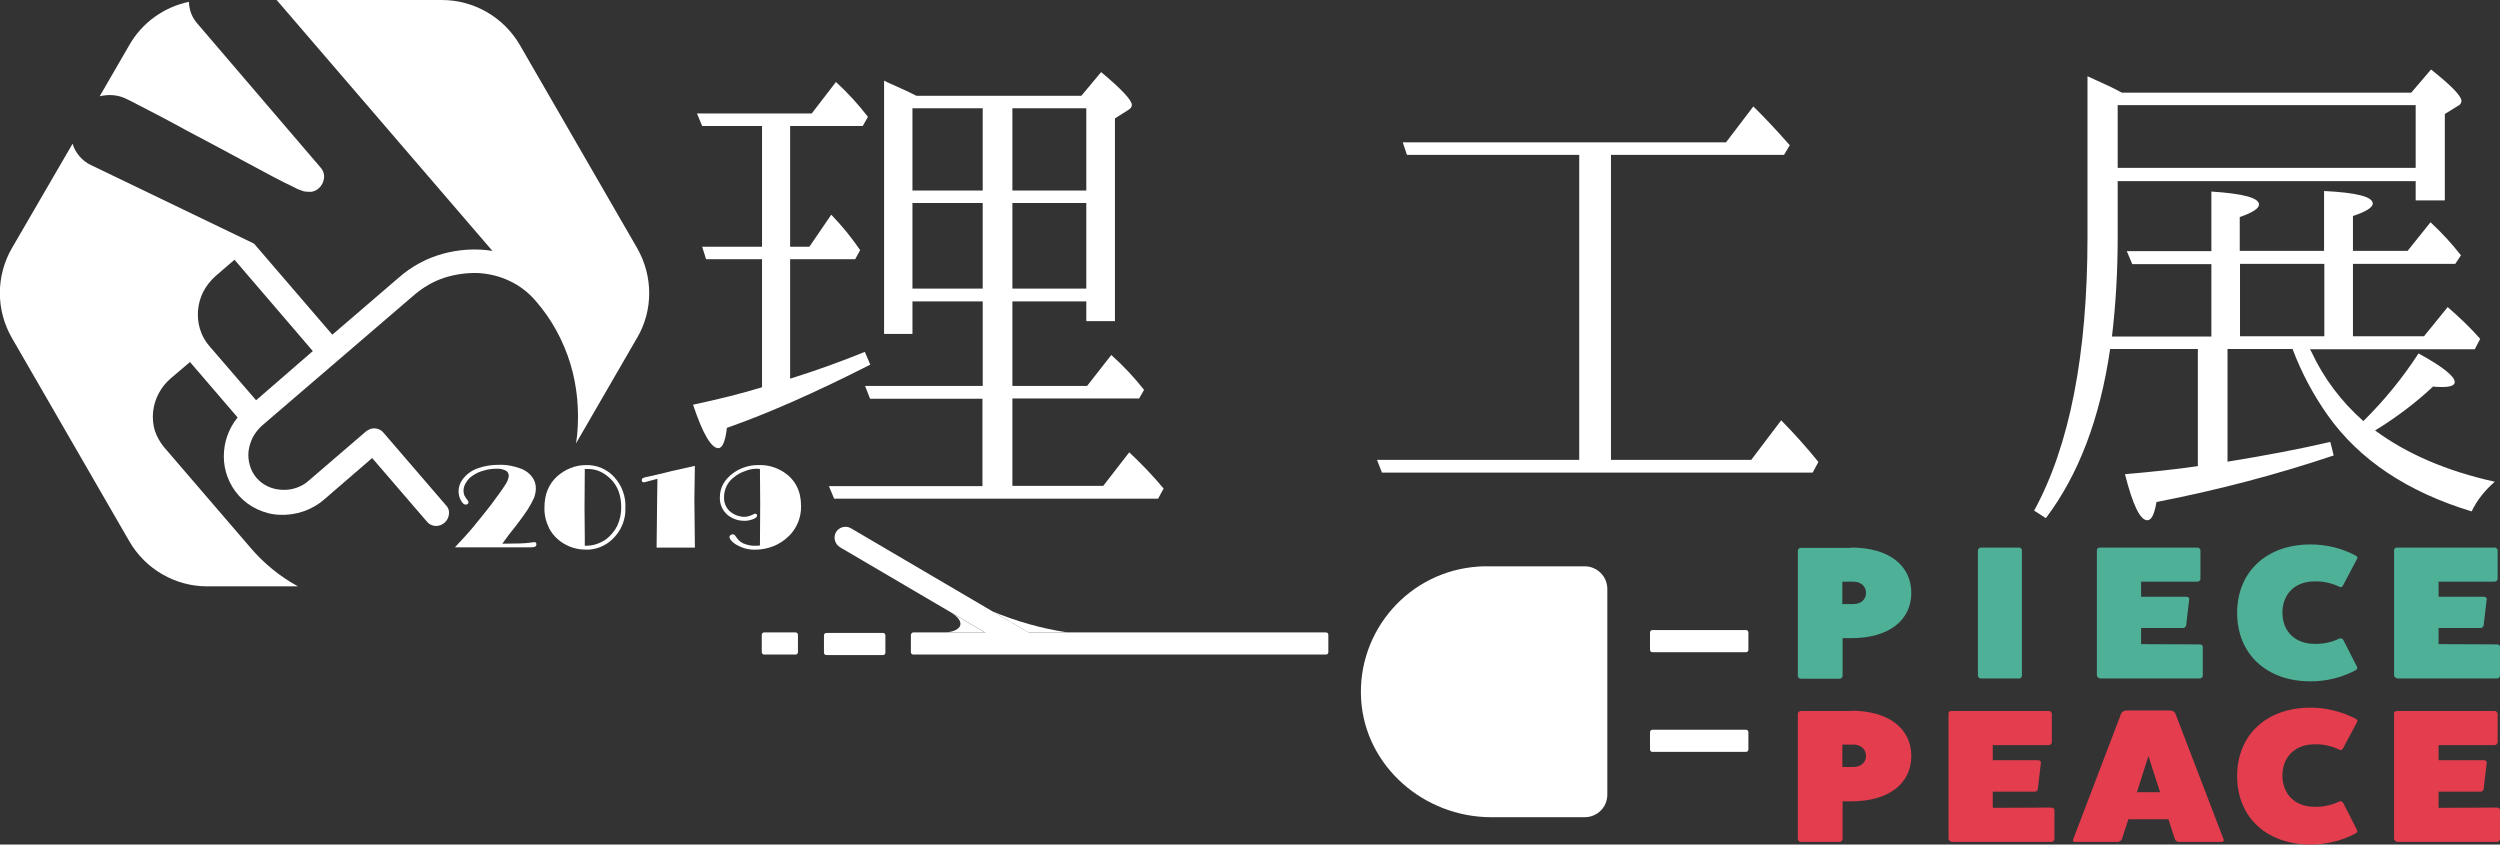
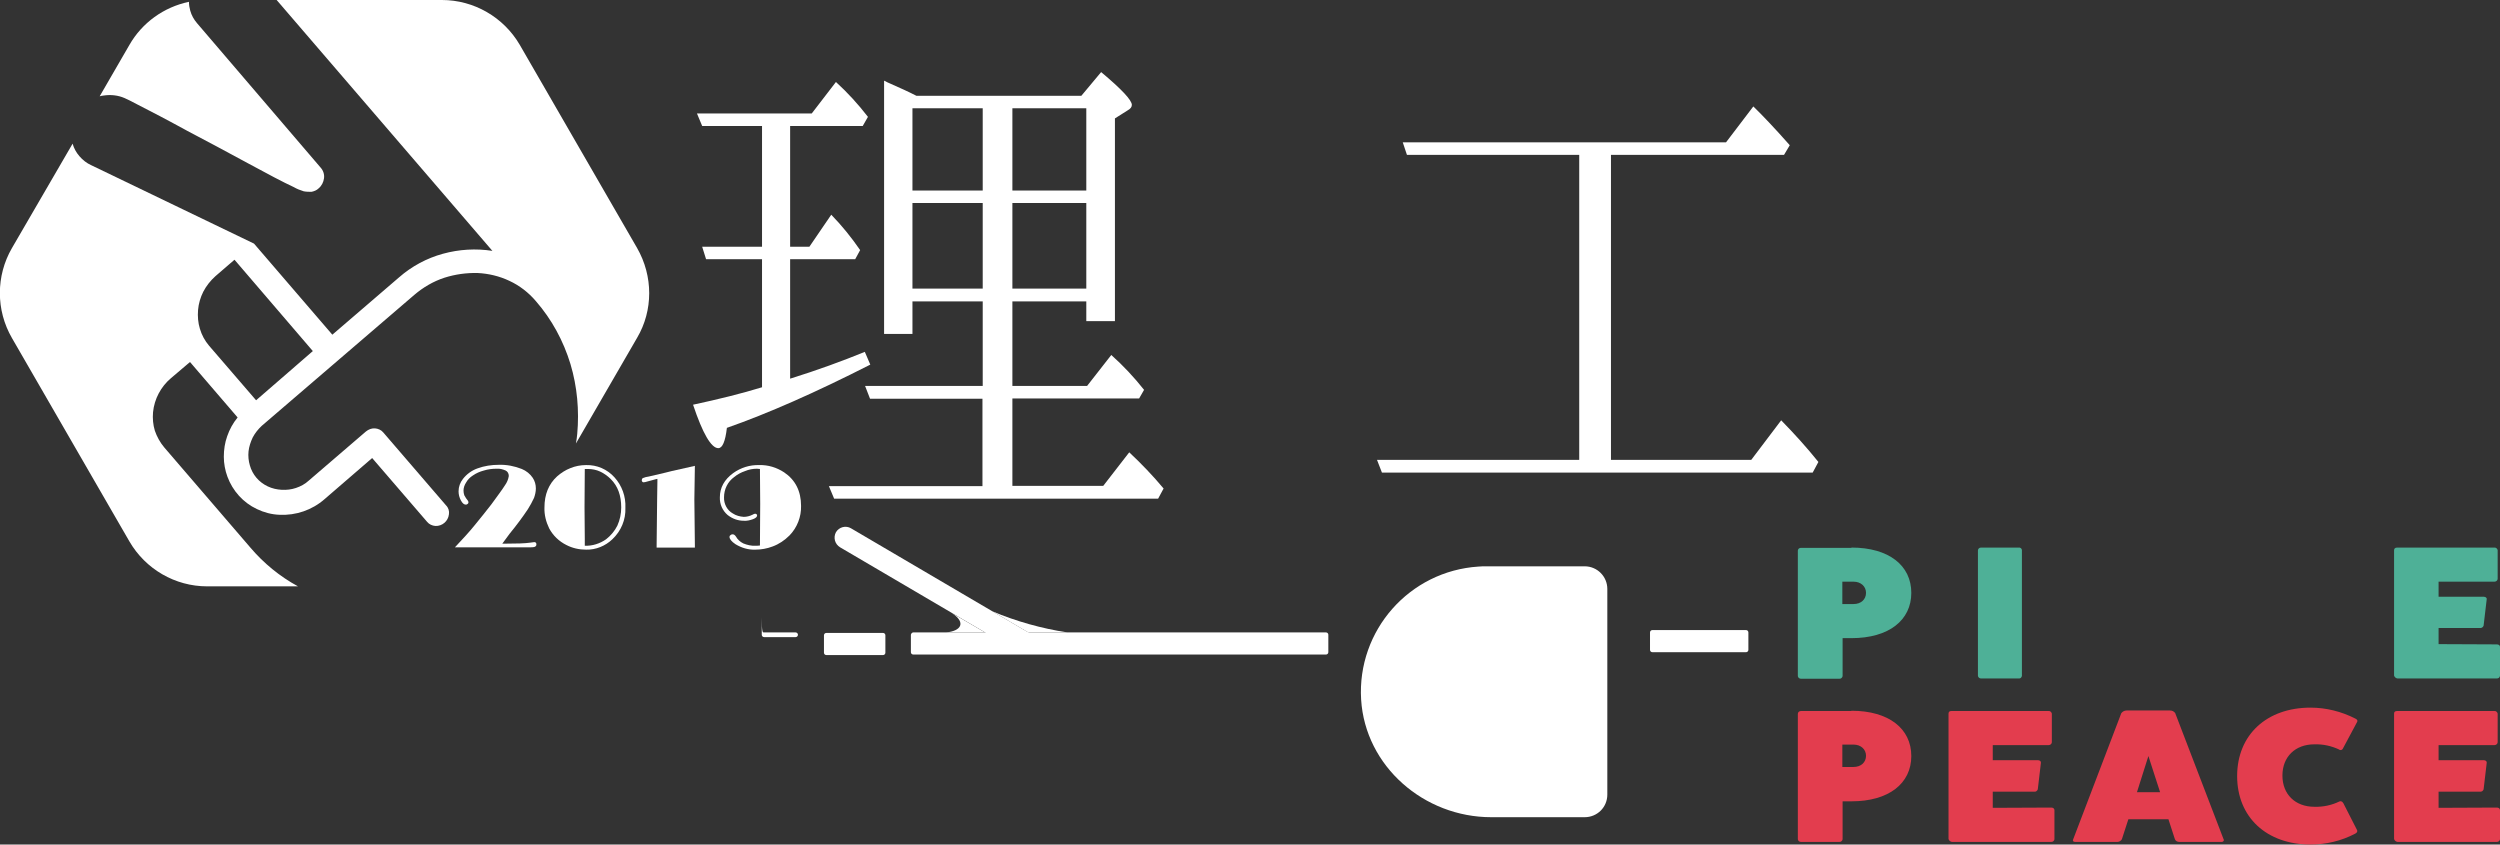
<svg xmlns="http://www.w3.org/2000/svg" version="1.1" id="レイヤー_1" x="0px" y="0px" viewBox="0 0 960.6 324.5" style="enable-background:new 0 0 960.6 324.5;" xml:space="preserve" width="100%" height="100%">
  <rect x="0" y="0" width="960.6" height="324.5" fill="#333333" stroke="none" />
  <rect id="svgEditorBackground" x="0" y="0" width="960.6" height="324.5" style="fill:none;stroke:none;" />
  <style type="text/css">
	.st0{fill:#E33D4E;}
	.st1{fill:#4EB097;}
	.st2{fill:#3C4D58;}
	.st3{fill:#FFFFFF;}
</style>
  <title>アセット 2</title>
  <g>
    <g id="右">
      <g id="Peace">
        <path class="st0" d="M711.4,273.1c14.4,0,23,6.9,23,17.4s-8.6,17.4-23,17.4h-3.4v14.6c-0.1,0.6-0.7,1.1-1.3,1h-14.7     c-0.6,0-1.1-0.4-1.2-1v-48.2c0-0.6,0.5-1.1,1.2-1.1H711.4z M712.2,294.7c2.9,0,4.8-1.8,4.8-4.3s-2-4.3-4.8-4.3h-4.3v8.6H712.2z" />
        <path class="st0" d="M788.2,310.3c0.7,0,1.2,0.4,1.2,1v11.2c-0.1,0.6-0.6,1-1.2,1H750c-0.6-0.1-1.1-0.5-1.3-1.1v-48.2     c0-0.7,0.4-1,1.1-1h37.3c0.6-0.1,1.2,0.4,1.3,1v11c0,0.6-0.6,1.1-1.2,1.1c0,0,0,0-0.1,0h-21.4v5.8h17.4c0.7,0,1.2,0.5,1.1,1     l-1.2,10.2c-0.2,0.6-0.8,1-1.4,0.9h-15.9v6.2L788.2,310.3z" />
        <path class="st0" d="M854.4,322.5c0.3,0.4-0.1,1-0.7,1h-16.3c-0.7,0-1.4-0.3-1.7-1l-2.5-7.7h-15.4l-2.5,7.7c-0.4,0.6-1,1-1.7,1     h-16.3c-0.7,0-1-0.5-0.7-1l18.5-48.5c0.5-0.6,1.2-1,2-1h16.7c0.8,0,1.5,0.3,2,1L854.4,322.5z M825.5,290.5l-4.4,13.9h8.9     L825.5,290.5z" />
        <path class="st0" d="M905.7,319c0.2,0.5-0.1,1-0.7,1.3c-5.3,2.8-11.2,4.2-17.2,4.2c-16.9,0-28.2-10.5-28.2-26.3     s11.3-26.3,28.2-26.3c6,0,11.9,1.5,17.2,4.2c0.7,0.3,1,0.8,0.7,1.3l-5.4,10.1c-0.2,0.6-0.9,0.9-1.4,0.6c0,0-0.1,0-0.1-0.1     c-3-1.4-6.2-2.1-9.5-2c-7.4,0-12.3,4.8-12.3,12s4.9,12,12.3,12c3.3,0.1,6.6-0.6,9.5-2c0.5-0.3,1.2-0.1,1.5,0.5c0,0,0,0.1,0.1,0.1     L905.7,319z" />
        <path class="st0" d="M959.4,310.3c0.7,0,1.2,0.4,1.2,1v11.2c-0.1,0.6-0.6,1-1.2,1h-38.2c-0.6-0.1-1.1-0.5-1.3-1.1v-48.2     c0-0.7,0.4-1,1.2-1h37.3c0.6-0.1,1.2,0.4,1.3,1v11c0,0.6-0.6,1.1-1.2,1.1c0,0,0,0-0.1,0H937v5.8h17.4c0.7,0,1.2,0.5,1.1,1     l-1.2,10.2c-0.2,0.6-0.8,1-1.4,0.9H937v6.2L959.4,310.3z" />
      </g>
      <g id="Piece">
        <path class="st1" d="M711.4,210.4c14.4,0,23,6.9,23,17.4s-8.6,17.4-23,17.4h-3.4v14.6c-0.1,0.6-0.7,1.1-1.3,1h-14.7     c-0.6,0-1.1-0.4-1.2-1v-48.2c0-0.6,0.5-1.1,1.2-1.1H711.4z M712.2,232.1c2.9,0,4.8-1.8,4.8-4.3s-2-4.3-4.8-4.3h-4.3v8.6H712.2z" />
        <path class="st1" d="M775.7,210.4c0.6-0.1,1.2,0.4,1.2,1c0,0,0,0,0,0.1v48.2c-0.1,0.6-0.6,1.1-1.2,1h-14.5c-0.6,0-1.1-0.4-1.2-1     v-48.2c0-0.6,0.5-1.1,1.2-1.1H775.7z" />
-         <path class="st1" d="M845.2,247.6c0.7,0,1.2,0.4,1.2,0.9v11.2c-0.1,0.6-0.6,1-1.2,1h-38.2c-0.6-0.1-1.1-0.5-1.3-1.1v-48.2     c0-0.6,0.4-1,1.2-1h37.3c0.6-0.1,1.2,0.4,1.3,1v11c0,0.7-0.6,1.1-1.3,1.1c0,0,0,0-0.1,0h-21.4v5.8h17.4c0.7,0,1.2,0.5,1.1,0.9     l-1.2,10.2c-0.2,0.6-0.8,1-1.4,0.9h-15.9v6.2L845.2,247.6z" />
-         <path class="st1" d="M905.7,256.3c0.2,0.5-0.1,1-0.7,1.3c-5.3,2.8-11.2,4.2-17.2,4.2c-16.9,0-28.2-10.5-28.2-26.3     s11.3-26.3,28.2-26.3c6,0,11.9,1.4,17.2,4.2c0.7,0.3,1,0.8,0.7,1.3l-5.4,10.2c-0.2,0.6-0.9,0.9-1.4,0.6c0,0-0.1,0-0.1-0.1     c-3-1.4-6.2-2.1-9.5-2c-7.4,0-12.3,4.8-12.3,12s4.9,12,12.3,12c3.3,0.1,6.6-0.6,9.5-2c0.5-0.3,1.2-0.1,1.5,0.4c0,0,0,0.1,0.1,0.1     L905.7,256.3z" />
        <path class="st1" d="M959.4,247.6c0.7,0,1.2,0.4,1.2,0.9v11.2c-0.1,0.6-0.6,1-1.2,1h-38.2c-0.6-0.1-1.1-0.5-1.3-1.1v-48.2     c0-0.6,0.4-1,1.2-1h37.3c0.6-0.1,1.2,0.4,1.3,1v11c0,0.6-0.6,1.1-1.2,1.1c0,0,0,0-0.1,0H937v5.8h17.4c0.7,0,1.2,0.5,1.1,0.9     l-1.2,10.2c-0.2,0.6-0.8,1-1.4,0.9H937v6.2L959.4,247.6z" />
      </g>
      <g id="理工展">
        <path class="st2" d="M303.6,99.6v45.9c10.6,-3.3,20.1,-6.8,28.7,-10.3l2.1,4.9c-21,10.7,-39.4,18.8,-55.1,24.3c-0.6,5.2,-1.7,7.8,-3.3,7.8c-2.7,0,-6,-5.6,-9.7,-16.7c9.8,-2.1,18.7,-4.3,26.5,-6.7v-49.2h-21.5l-1.5,-4.8h23v-46.4h-23l-2,-4.8h44.1l9.3,-12.1c4.5,4.1,8.6,8.6,12.3,13.4l-2,3.5h-27.9v46.4h7.4l8.4,-12.3c4.1,4.2,7.8,8.8,11.1,13.6l-1.9,3.5l-25,0ZM352.1,36.8h63.4l7.6,-9.1c7.9,6.6,11.8,10.8,11.8,12.6c0,0.8,-0.5,1.5,-1.6,2.1l-4.9,3.1v77.9h-11v-7.6h-28.4v32.5h28.7l9.3,-11.9c4.6,4.1,8.8,8.6,12.6,13.4l-1.9,3.3h-48.7v33.6h34.9l10,-12.9c4.7,4.4,9.1,9,13.2,13.9l-2.1,3.9h-124.5l-2,-4.8h59v-33.6h-43.2l-1.9,-4.9h45.2v-32.5h-27v12.5h-10.9v-97.3c0.3,0.1,0.7,0.3,1.2,0.6c0.3,0.1,0.6,0.3,0.9,0.4c4.1,1.8,7.6,3.4,10.3,4.8ZM377.6,41.6h-27v31.6h27v-31.6ZM350.6,110.9h27v-32.9h-27v32.9ZM417.4,73.2v-31.6h-28.4v31.6h28.4ZM417.4,78h-28.4v32.9h28.4l0,-32.9Z" style="fill:white;" />
-         <path class="st2" d="M880.9,134.1h-25v43.3c14.8,-2.4,27.9,-4.9,39.5,-7.6l1.3,5.2c-22.3,7.5,-45,13.4,-68.1,17.9c-0.8,4.7,-1.9,7,-3.5,7c-2.8,0,-5.6,-5.9,-8.6,-17.7c10.5,-0.9,19.9,-1.9,28,-3.1v-45h-33.7c-3.9,26.7,-12.1,48.3,-24.7,65l-4.5,-2.9c13.6,-24.9,20.5,-60,20.5,-105.2v-61.7c6.3,2.8,10.7,4.9,13.2,6.3h111.2l7.6,-8.9c7.8,6.2,11.7,10.2,11.7,12.1c-0.1,0.9,-0.6,1.6,-1.4,1.9l-5,3.1v33.2h-11.2v-7.4h-114.5v21.6c0,12.7,-0.7,25.5,-2.2,38.1h38.2v-27.8h-30.4l-2.1,-5h32.5v-22.9c12.2,0.8,18.3,2.4,18.3,5c0,1.5,-2.5,3.1,-7.4,4.8v13h32.4v-23c12.5,0.6,18.7,2.2,18.7,4.8c0,1.5,-2.5,3.1,-7.6,4.8v13.4h21l8.8,-11c4.2,3.9,8.1,8.1,11.7,12.7l-2.2,3.3h-39.3v27.8h27.3l9.1,-11.2c4.4,3.8,8.6,7.8,12.5,12.2l-2.1,4h-63.3l0.6,1.1c4.7,10.1,11.5,19.1,19.9,26.5c8,-7.9,15.1,-16.6,21.2,-26c9.3,5.1,13.9,8.8,13.9,11c0,1.3,-1.6,1.9,-4.8,1.9c-1.2,0,-2.3,0,-3.5,-0.2c-6.8,6.4,-14.3,12,-22.3,16.9c12.2,9,27.5,15.6,46,19.7c-3.7,3.2,-6.8,7,-8.9,11.4c-24.7,-7.5,-43.1,-19.8,-55.2,-36.8c-5.6,-7.9,-10.2,-16.5,-13.6,-25.6ZM813.7,40.4v24.1h114.5v-24.1h-114.5ZM860.7,101.4v27.8h32.4v-27.8h-32.4Z" style="fill:white;" />
        <path class="st2" d="M619,59.5v117.2h53.9l11.5,-15.2c5,5.1,9.8,10.4,14.3,16l-2.2,4.1h-165.5l-1.9,-4.9h77.7v-117.2h-66.2l-1.6,-4.8h124.2l10.5,-13.8c3.3,3.2,8,8.1,14,14.9l-2.2,3.7h-66.5Z" style="fill:white;" />
      </g>
      <g>
        <path class="st2" d="M193,208.9h0.9c4.6,0,7.9,-0.1,9.9,-0.4c0.5,-0.1,1,-0.1,1.5,-0.2c0.5,0,0.8,0.3,0.8,0.8c0.1,0.5,-0.3,1,-0.9,1.1c-0.5,0.1,-1,0.1,-1.5,0.1h-28.9c3,-3.2,5.6,-6,7.6,-8.5s4.2,-5.1,6.4,-8c2.4,-3.3,4.2,-5.7,5.2,-7.3c0.8,-1.1,1.3,-2.3,1.5,-3.6c0,-0.9,-0.4,-1.7,-1.2,-2.1c-1.1,-0.5,-2.3,-0.8,-3.5,-0.7c-1.6,0,-3.3,0.2,-4.9,0.7c-1.5,0.4,-2.9,1,-4.2,1.9c-1.1,0.7,-2,1.6,-2.6,2.7c-0.6,0.9,-1,2,-1,3.1c0,0.6,0.1,1.2,0.3,1.8c0.4,0.8,0.9,1.5,1.4,2.1c0.1,0.2,0.2,0.4,0.2,0.6c0,0.2,-0.1,0.5,-0.3,0.6c-0.2,0.2,-0.4,0.3,-0.7,0.3c-0.7,0,-1.3,-0.5,-1.9,-1.6c-0.6,-1.1,-0.9,-2.3,-0.9,-3.5c0,-1.8,0.6,-3.4,1.7,-4.8c1.4,-1.8,3.3,-3.2,5.5,-4c2.7,-1,5.5,-1.4,8.3,-1.4c3,-0.1,6,0.5,8.8,1.6c1.7,0.7,3.2,1.9,4.2,3.4c0.8,1.2,1.2,2.6,1.2,4.1c0,1.2,-0.3,2.5,-0.7,3.6c-0.7,1.5,-1.5,3,-2.4,4.4c-2,3,-4.3,6.1,-7,9.4l-2.8,3.8Z" style="fill:white;" />
        <path class="st2" d="M225.2,178.7c4.2,-0.1,8.1,1.6,10.9,4.7c2.9,3.2,4.4,7.4,4.2,11.7c0.2,4.6,-1.7,9,-5,12.1c-2.7,2.6,-6.4,4.1,-10.1,4c-2.7,0,-5.3,-0.6,-7.6,-1.8c-2.8,-1.4,-5.1,-3.6,-6.6,-6.4c-1.2,-2.5,-1.9,-5.2,-1.8,-8c0,-5,1.6,-9,4.9,-12c1.5,-1.3,3.2,-2.4,5,-3.1c1.9,-0.8,4,-1.2,6.1,-1.2ZM224.7,180.2l-0.1,14.7l0.1,12.1v2.7c2.9,0.1,5.8,-0.8,8.2,-2.5c1.8,-1.4,3.3,-3.2,4.3,-5.2c1,-2.2,1.5,-4.6,1.5,-7c0,-4.6,-1.3,-8.2,-4,-10.9c-1.2,-1.2,-2.6,-2.2,-4.1,-2.9c-1.5,-0.7,-3.1,-1,-4.7,-1c-0.3,2.842170943040401e-14,-0.7,2.842170943040401e-14,-1.2,2.842170943040401e-14Z" style="fill:white;" />
        <path class="st2" d="M267,179l-0.2,12.9l0.2,17.7v0.8h-14.7v-0.8l0.2,-18l0.1,-6.6v-1l-0.5,0.1l-3.7,1c-0.3,0.1,-0.7,0.2,-1,0.2c-0.4,0.1,-0.7,-0.2,-0.8,-0.6c0,-0.1,0,-0.1,0,-0.2c0,-0.3,0.1,-0.6,0.4,-0.8c0.7,-0.3,1.5,-0.5,2.3,-0.6l6.4,-1.5l2.4,-0.6l8.9,-2Z" style="fill:white;" />
        <path class="st2" d="M292,209.6l0.1,-16l-0.1,-13.4c-0.5,0,-0.9,-0.1,-1.1,-0.1c-1.6,0,-3.2,0.3,-4.6,0.9c-1.5,0.5,-3,1.3,-4.2,2.3c-2.5,1.8,-3.9,4.7,-3.9,7.8c-0.1,2.5,1.2,5,3.4,6.2c1.2,0.8,2.7,1.2,4.2,1.3c1.1,0,2.3,-0.3,3.3,-0.8c0.4,-0.2,0.7,-0.4,1.1,-0.4c0.3,0,0.6,0.2,0.7,0.5c0,0.1,0,0.1,0,0.2c0,0.5,-0.5,1,-1.6,1.4c-1.1,0.4,-2.3,0.7,-3.5,0.6c-2.3,0,-4.4,-0.8,-6.2,-2.2c-2,-1.7,-3.1,-4.2,-3,-6.8c0,-3.7,1.7,-6.8,5.1,-9.3c2.9,-2.1,6.4,-3.2,10,-3.1c3.4,-0.1,6.7,0.9,9.6,2.8c4.3,2.9,6.5,7.2,6.5,12.9c0.1,4.2,-1.5,8.3,-4.4,11.3c-1.9,1.9,-4.1,3.4,-6.6,4.3c-2.1,0.8,-4.4,1.2,-6.6,1.2c-2.7,0.1,-5.3,-0.7,-7.6,-2.1c-1.5,-1,-2.3,-2,-2.3,-2.8c0,-0.3,0.1,-0.5,0.4,-0.7c0.2,-0.2,0.5,-0.3,0.8,-0.3c0.5,0,0.9,0.3,1.3,0.9c0.6,1.1,1.6,2,2.8,2.6c1.5,0.6,3.1,1,4.8,0.9c0.2,-2.842170943040401e-14,0.9,-2.842170943040401e-14,1.6,-0.1Z" style="fill:white;" />
      </g>
      <g id="そのた">
        <path class="st3" d="M634.9,242.1h36c0.5,0,0.9,0.4,0.9,0.9v6.7c0,0.5-0.4,0.9-0.9,0.9h-36c-0.5,0-0.9-0.4-0.9-0.9V243     C634,242.5,634.4,242.1,634.9,242.1z" />
-         <path class="st3" d="M634.9,280.4h36c0.5,0,0.9,0.4,0.9,0.9v6.7c0,0.5-0.4,0.9-0.9,0.9h-36c-0.5,0-0.9-0.4-0.9-0.9v-6.7     C634,280.8,634.4,280.4,634.9,280.4z" />
        <path class="st3" d="M365.8,235.6c5.6,3.7,3.4,6.9-2.3,7.4h15L365.8,235.6z" />
        <path class="st3" d="M381.3,234.9l13.8,8.1h15C400.3,241.5,390.6,238.8,381.3,234.9z" />
        <path class="st3" d="M327,203l68.3,40.1l-4.2,7.3l-68.3-40.1c-2-1.2-2.7-3.7-1.6-5.8c0,0,0,0,0,0l0,0     C322.4,202.5,325,201.8,327,203z" />
        <path class="st3" d="M350.9,243h158.6c0.5,0,0.9,0.4,0.9,0.9v6.7c0,0.5-0.4,0.9-0.9,0.9H350.9c-0.5,0-0.9-0.4-0.9-0.9v-6.7     C350.1,243.4,350.5,243,350.9,243z" />
        <path class="st3" d="M317.5,243.2h21.8c0.5,0,0.9,0.4,0.9,0.9v6.7c0,0.5-0.4,0.9-0.9,0.9h-21.8c-0.5,0-0.9-0.4-0.9-0.9v-6.7     C316.6,243.6,317,243.2,317.5,243.2z" />
-         <path class="st3" d="M293.6,243h12.1c0.5,0,0.9,0.4,0.9,0.9v6.7c0,0.5-0.4,0.9-0.9,0.9h-12.1c-0.5,0-0.9-0.4-0.9-0.9v-6.7     C292.7,243.4,293.1,243,293.6,243z" />
+         <path class="st3" d="M293.6,243h12.1c0.5,0,0.9,0.4,0.9,0.9c0,0.5-0.4,0.9-0.9,0.9h-12.1c-0.5,0-0.9-0.4-0.9-0.9v-6.7     C292.7,243.4,293.1,243,293.6,243z" />
        <g>
          <path class="st3" d="M39.9,36.7c2.7-0.4,5.5-0.1,8,1c0.9,0.4,2.6,1.2,5,2.5c2.4,1.2,5.2,2.7,8.5,4.4c3.2,1.7,6.8,3.6,10.6,5.7      l11.7,6.2c3.9,2.1,7.8,4.2,11.5,6.2c3.8,2,7.1,3.8,10.1,5.4c3,1.6,5.5,2.8,7.6,3.8c1.2,0.7,2.5,1.2,3.8,1.6c1,0.2,2,0.2,3,0.2      c1-0.2,2-0.6,2.7-1.3c1.2-1,1.9-2.4,2.1-3.9c0.2-1.5-0.3-3-1.3-4.1L75.7,8.9c-1.2-1.4-2.1-3-2.6-4.8c-0.3-1.1-0.5-2.2-0.5-3.4      c-9.6,2-18,8-22.9,16.6L38.3,37C38.8,36.9,39.4,36.7,39.9,36.7z" />
          <path class="st3" d="M244.8,95.3l-45.1-78.1C193.5,6.6,182.1,0,169.8,0h-63.5l82.9,96.4c-6.3-1-12.8-0.6-19,1.1      c-6.2,1.7-12,4.8-16.9,9.1l-25.6,22l-30.1-35L35.1,63.5c-1.8-0.8-3.3-2-4.6-3.5c-1.2-1.4-2.1-3-2.6-4.8c0,0,0,0,0,0L4.6,95.3      c-6.2,10.7-6.2,23.9,0,34.6L49.7,208c6.2,10.7,17.6,17.3,29.9,17.3h34.9c-7-3.8-13.2-8.9-18.3-14.9l-33.1-38.5      c-1.6-1.9-2.8-4.1-3.6-6.4c-0.7-2.3-0.9-4.7-0.7-7.1c0.5-5.1,3-9.8,6.9-13.1l7.3-6.2l18.3,21.3c-1.8,2.2-3.1,4.6-4,7.2      c-0.9,2.5-1.3,5.2-1.3,7.9c0,2.6,0.5,5.3,1.4,7.7c2,5.4,6,9.9,11.3,12.4c2.7,1.3,5.7,2.1,8.7,2.2c6.3,0.3,12.5-1.8,17.3-6      l18.3-15.8l21.1,24.5c0.8,1,2,1.5,3.2,1.6c2.6,0.1,4.9-1.8,5.2-4.5c0.2-1.2-0.2-2.5-1.1-3.4l-24.1-28c-0.8-1-2-1.5-3.2-1.6      c-1.3-0.1-2.5,0.4-3.5,1.2l-22,18.9c-1.4,1.3-3.1,2.2-4.9,2.8c-1.8,0.6-3.6,0.8-5.5,0.7c-1.8-0.1-3.6-0.5-5.3-1.3      c-3.4-1.6-5.9-4.5-6.9-8.1c-0.5-1.7-0.7-3.6-0.5-5.4c0.2-1.8,0.8-3.6,1.6-5.3c0.9-1.7,2.1-3.2,3.5-4.5l58.6-50.3      c3.4-2.9,7.3-5.2,11.6-6.6c4.1-1.3,8.4-1.9,12.7-1.8c4.2,0.2,8.4,1.2,12.2,3c3.9,1.8,7.4,4.5,10.2,7.8      c6.1,7,10.6,15.3,13.3,24.2c2.6,8.7,3.4,17.8,2.6,26.8c-0.1,1.2-0.3,2.5-0.5,3.7l23.5-40.6C251,119.3,251,106.1,244.8,95.3z       M98.4,153.8l-18.1-21c-1.6-1.9-2.8-4.1-3.5-6.5c-0.7-2.3-0.9-4.7-0.7-7.2c0.2-2.4,0.9-4.8,2-7c1.2-2.3,2.8-4.3,4.7-6l7.3-6.3      l30.1,35.1L98.4,153.8z" />
        </g>
        <path class="st3" d="M608.9,314H573c-25.8,0-48.4-19.5-50-45.2c-1.6-26.6,18.6-49.4,45.1-51.1c1-0.1,2-0.1,3-0.1h37.8     c4.8,0,8.7,3.9,8.7,8.7v79C617.6,310.2,613.7,314,608.9,314C608.9,314,608.9,314,608.9,314z" />
      </g>
    </g>
  </g>
</svg>